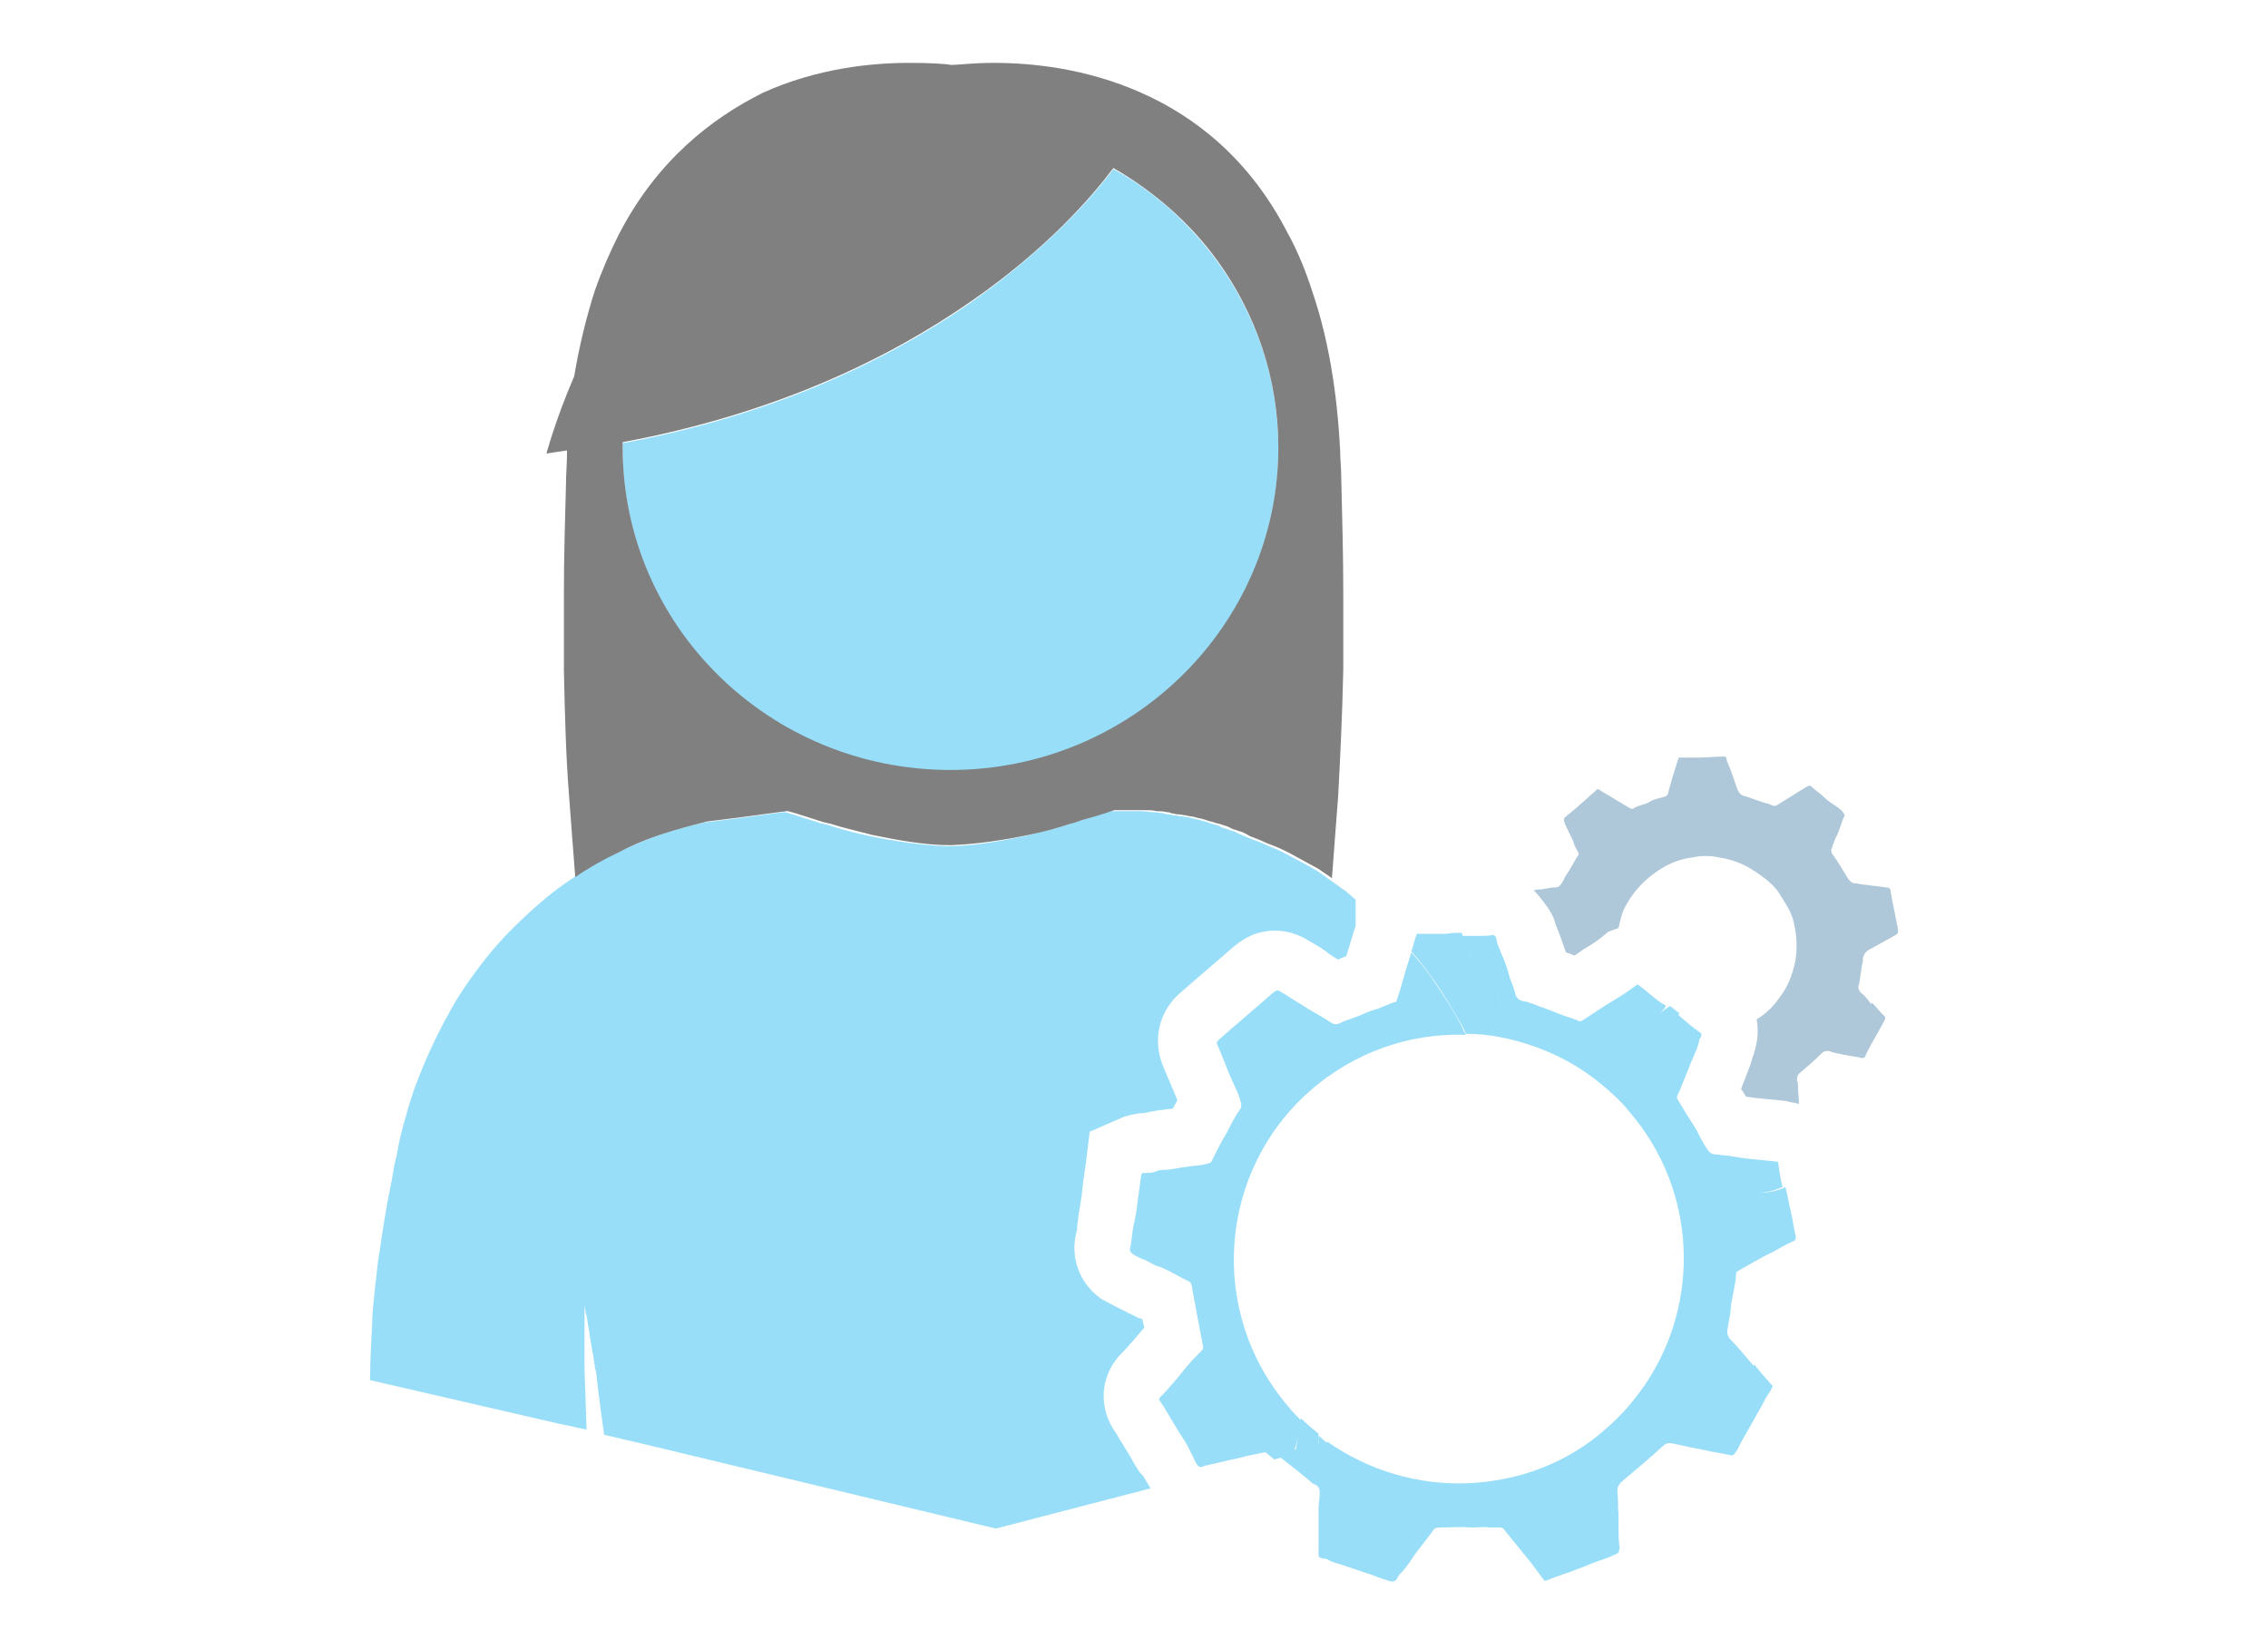
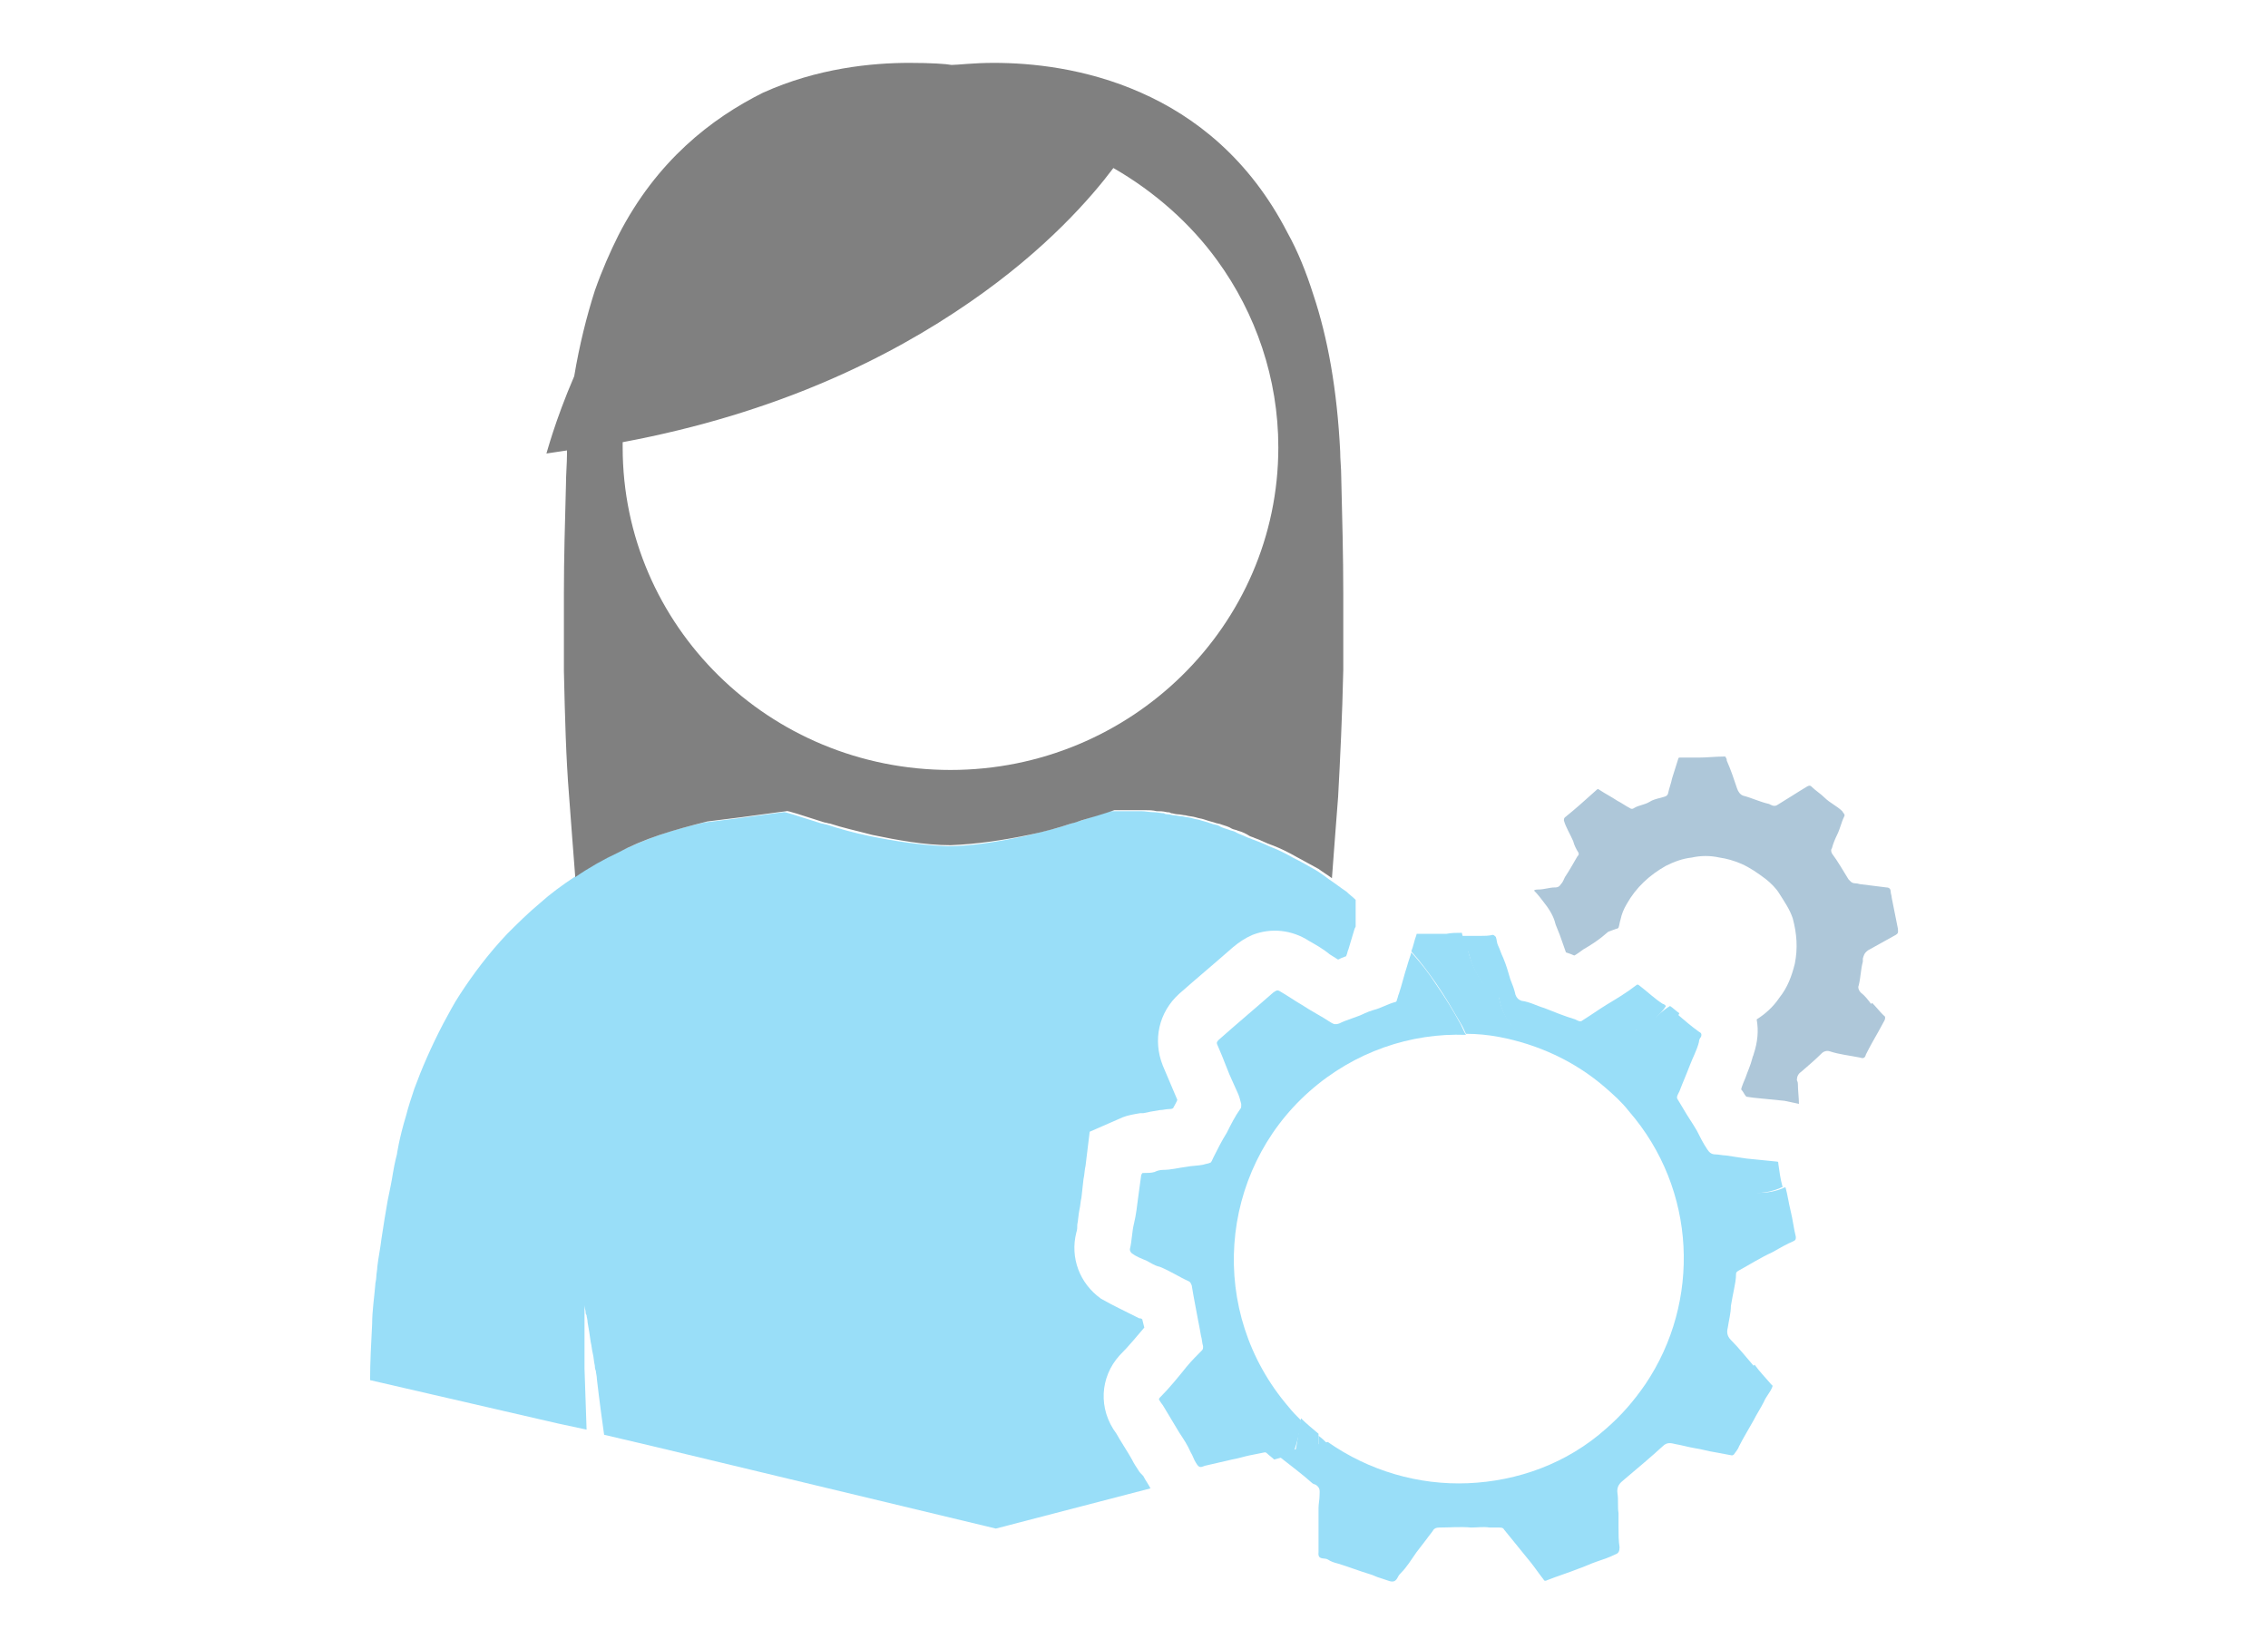
<svg xmlns="http://www.w3.org/2000/svg" version="1.1" id="Layer_1" x="0px" y="0px" viewBox="0 0 220 160" style="enable-background:new 0 0 220 160;" xml:space="preserve">
  <style type="text/css">
	.st0{fill:none;}
	.st1{fill:#99DEF8;}
	.st2{fill:#808080;}
	.st3{fill:#AEC7D9;}
</style>
  <g>
    <path class="st0" d="M168,93.7c0.3-0.4,0.5-0.8,0.6-1.3c0.1-0.5,0.1-1-0.1-1.7c0-0.1-0.3-0.6-0.5-0.9c0,0-0.1-0.1-0.1-0.1   c-0.3-0.3-0.7-0.6-1-0.7c-0.3-0.1-0.6-0.2-0.9-0.3c-0.2,0-0.5,0-0.8,0c-0.4,0.1-0.6,0.1-0.7,0.2c-1.1,0.6-1.5,1.2-1.7,1.5   c0,0.1-0.1,0.1-0.1,0.2c0,0.1,0,0.2-0.1,0.3c0.4,0.3,0.8,0.6,1.3,1c0.2,0.2,0.5,0.4,0.7,0.6c0.5,0.3,0.9,0.7,1.3,1l1.1,0.9   c0,0,0,0,0.1,0c0,0,0.1,0,0.1-0.1C167.5,94.3,167.8,94,168,93.7z" />
    <path class="st1" d="M110.4,142.6c-0.2-0.3-0.4-0.6-0.6-1c-0.2-0.4-1.3-2.1-1.5-2.5c-1.8-2.4-1.6-5.5,0.3-7.6c1-1,1.7-1.9,2.4-2.7   l-0.2-0.8c-0.1-0.1-0.2-0.1-0.3-0.1c-0.6-0.3-1.2-0.6-1.8-0.9l-0.2-0.1c-0.4-0.2-1-0.5-1.7-0.9c-2.1-1.5-3-4-2.4-6.4   c0.1-0.3,0.1-0.5,0.1-0.8c0.1-0.5,0.1-0.9,0.2-1.4c0.1-0.4,0.1-0.8,0.2-1.2l0.1-0.9l0.1-0.9c0.1-0.4,0.1-0.9,0.2-1.3l0.4-3.3   l3.2-1.4c0.5-0.2,1.1-0.3,1.7-0.4c0.1,0,0.2,0,0.3,0c0.4-0.1,1-0.2,1.6-0.3c0.3,0,0.6-0.1,0.9-0.1c0.1,0,0.3,0,0.4-0.1   c0.1-0.2,0.4-0.7,0.4-0.8l-1.4-3.3c-1-2.5-0.4-5.2,1.6-7c1.7-1.5,3.5-3,5.2-4.5c0.6-0.5,1.2-0.9,1.9-1.2c1.8-0.7,3.8-0.5,5.5,0.6   c0.7,0.4,1.4,0.8,2,1.3l0.8,0.5c0.2-0.1,0.4-0.2,0.7-0.3c0,0,0.1,0,0.1-0.1c0.1-0.2,0.1-0.4,0.2-0.6c0.2-0.7,0.4-1.3,0.6-2l0.1-0.2   l0-2.6c-0.3-0.3-0.6-0.5-0.9-0.8c-0.6-0.4-1.1-0.8-1.7-1.2c-0.4-0.3-0.8-0.6-1.3-0.9c-0.7-0.4-1.4-0.8-2.2-1.2   c-0.7-0.4-1.5-0.8-2.3-1.1c-0.6-0.3-1.2-0.5-1.7-0.7c-0.2-0.1-0.3-0.1-0.5-0.2c-0.4-0.2-0.8-0.3-1.1-0.5c-0.2-0.1-0.4-0.1-0.6-0.2   c-0.3-0.1-0.7-0.2-1-0.4c-0.2-0.1-0.5-0.1-0.7-0.2c-0.3-0.1-0.6-0.2-1-0.3c-0.2-0.1-0.5-0.1-0.8-0.2c-0.3-0.1-0.6-0.1-1-0.2   c-0.3,0-0.6-0.1-0.8-0.1c-0.2,0-0.4-0.1-0.6-0.1c-0.1,0-0.3,0-0.4-0.1c-0.3,0-0.6-0.1-1-0.1c-0.4,0-0.8-0.1-1.2-0.1   c-0.3,0-0.7,0-1.1,0c-0.1,0-0.2,0-0.3,0c-0.5,0-0.9,0-1.5,0c0,0,0,0,0,0c0,0,0,0,0,0c0-0.1-1.1,0.3-2.9,0.9   c-0.4,0.1-0.8,0.2-1.3,0.4c-1.2,0.4-2.6,0.7-4.1,1.1c-2.4,0.5-5.1,1-7.6,1c-2.6-0.1-5.2-0.5-7.6-1c-1.5-0.3-2.9-0.7-4.1-1.1   c-0.2,0-0.3-0.1-0.5-0.1c-2.2-0.7-3.7-1.2-3.7-1.1c0,0,0,0,0,0l-0.8,0.1l-3.7,0.5l-3.2,0.4C67,80.1,65.4,80.5,64,81   c-1.5,0.5-2.8,1.1-4.1,1.7c-1.5,0.7-2.9,1.5-4.2,2.4c-1.2,0.8-2.3,1.6-3.3,2.5c-1.2,1-2.2,2-3.2,3c-1.8,1.9-3.3,3.9-4.6,5.9   c-0.6,0.9-1.1,1.9-1.6,2.8c-1.2,2.3-2.1,4.4-2.8,6.3c-0.3,0.9-0.6,1.8-0.8,2.6c-0.7,2.3-0.9,3.8-0.9,3.8s-0.2,0.7-0.4,1.9   c-0.1,0.7-0.3,1.6-0.5,2.6c-0.2,1.1-0.4,2.4-0.6,3.7c-0.1,0.9-0.3,1.8-0.4,2.7c0,0.3-0.1,0.7-0.1,1c0,0.3-0.1,0.5-0.1,0.8   c-0.1,1.2-0.3,2.5-0.3,3.7c-0.1,1.9-0.2,3.8-0.2,5.5l18.2,4.2l2.8,0.6l-0.2-5.9v-6.2c0,0,0,0.2,0.1,0.6c0,0.1,0,0.3,0.1,0.4   c0,0.2,0.1,0.4,0.1,0.7c0.1,0.5,0.2,1.2,0.3,1.9c0.1,0.4,0.1,0.7,0.2,1.1c0.1,0.4,0.1,0.8,0.2,1.2c0,0.1,0,0.3,0.1,0.5   c0,0.2,0.1,0.5,0.1,0.8c0.2,1.8,0.6,4.7,0.7,5.4l5.1,1.2l32.9,7.9l15-3.9c-0.2-0.4-0.5-0.8-0.7-1.2   C110.7,143,110.5,142.8,110.4,142.6z" />
-     <path class="st1" d="M92.2,74.8c17.6,0,31.8-14,31.8-31.3c0-6.8-2.2-13-5.9-18.1c-2.7-3.7-6.1-6.8-10.1-9c-2.1,2.8-6.5,7.8-13.9,13   c-7.8,5.4-18.7,10.8-33.7,13.6c0,0.2,0,0.4,0,0.6C60.4,60.8,74.7,74.8,92.2,74.8z" />
    <path class="st2" d="M64,81c1.5-0.5,3-0.9,4.6-1.3l3.2-0.4l3.7-0.5l0.8-0.1c0,0,0,0,0,0c0-0.1,1.5,0.4,3.7,1.1   c0.2,0,0.3,0.1,0.5,0.1c1.2,0.4,2.6,0.7,4.1,1.1c2.4,0.5,5.1,1,7.6,1c2.6-0.1,5.2-0.5,7.6-1c1.5-0.3,2.9-0.7,4.1-1.1   c0.5-0.1,0.9-0.3,1.3-0.4c1.8-0.5,2.9-0.9,2.9-0.9c0,0,0,0,0,0c0,0,0,0,0,0c0.5,0,1,0,1.5,0c0.1,0,0.2,0,0.3,0c0.4,0,0.7,0,1.1,0   c0.4,0,0.8,0,1.2,0.1c0.3,0,0.6,0,1,0.1c0.1,0,0.3,0,0.4,0.1c0.2,0,0.4,0.1,0.6,0.1c0.3,0,0.6,0.1,0.8,0.1c0.3,0.1,0.7,0.1,1,0.2   c0.3,0.1,0.5,0.1,0.8,0.2c0.3,0.1,0.6,0.2,1,0.3c0.2,0.1,0.5,0.1,0.7,0.2c0.3,0.1,0.7,0.2,1,0.4c0.2,0.1,0.4,0.1,0.6,0.2   c0.4,0.1,0.8,0.3,1.1,0.5c0.2,0.1,0.3,0.1,0.5,0.2c0.6,0.2,1.1,0.5,1.7,0.7c0.8,0.3,1.6,0.7,2.3,1.1c0.7,0.4,1.5,0.8,2.2,1.2   c0.4,0.3,0.9,0.6,1.3,0.9c0.1-1.3,0.2-2.6,0.3-4c0.1-1.3,0.2-2.5,0.3-3.9c0.2-3.7,0.4-7.8,0.5-12.3c0-1.2,0-2.5,0-3.7   c0-1.2,0-2.5,0-3.7c0-3.6-0.1-7.4-0.2-11.4c0-0.8-0.1-1.6-0.1-2.4c-0.3-6-1.2-11-2.6-15.2c-0.7-2.2-1.5-4.2-2.5-6   c-3.7-7.2-9-11.3-14.2-13.6c-5.4-2.4-10.7-2.9-14.3-2.9c-2,0-3.5,0.2-4.1,0.2c-0.5-0.1-2-0.2-4.1-0.2c-3.6,0-8.9,0.5-14.2,2.9   C69,11.5,63.7,15.6,60,22.8c-0.8,1.6-1.6,3.4-2.3,5.4c-0.8,2.5-1.5,5.3-2,8.3c-1.9,4.4-2.7,7.6-2.7,7.5c0.7-0.1,1.3-0.2,2-0.3   c0,0.1,0,0.2,0,0.3c0,1-0.1,2-0.1,3c-0.1,3.7-0.2,7.2-0.2,10.6c0,1.3,0,2.5,0,3.7c0,1.3,0,2.5,0,3.8c0.1,4.4,0.2,8.4,0.5,12.1   c0.1,1.4,0.2,2.7,0.3,4c0.1,1.4,0.2,2.7,0.3,3.9c1.3-0.9,2.7-1.7,4.2-2.4C61.1,82.1,62.5,81.5,64,81z M60.4,42.9   c15-2.8,25.9-8.2,33.7-13.6c7.4-5.1,11.8-10.2,13.9-13c4,2.3,7.5,5.4,10.1,9c3.7,5.1,5.9,11.4,5.9,18.1c0,17.3-14.3,31.3-31.8,31.3   c-17.6,0-31.8-14-31.8-31.3C60.4,43.3,60.4,43.1,60.4,42.9z" />
    <g>
      <path class="st3" d="M150.9,89.7l0.4,1c0.2,0.6,0.4,1.1,0.6,1.7c0.3,0.1,0.6,0.2,0.8,0.3c0.1,0,0.9-0.6,0.9-0.6    c0.7-0.4,1.3-0.8,1.8-1.2l0.6-0.5l0.8-0.3c0.1,0,0.1,0,0.2-0.1c0.1-0.3,0.1-0.5,0.2-0.8c0.1-0.5,0.3-1,0.6-1.5    c0.9-1.6,2.2-2.8,3.8-3.7c0.8-0.4,1.6-0.7,2.5-0.8c0.9-0.2,1.8-0.2,2.7,0c0.7,0.1,1.4,0.3,2.1,0.6c0.9,0.4,1.6,0.9,2.4,1.5    c0.5,0.4,1,0.9,1.3,1.4c0.5,0.8,1,1.5,1.3,2.4c0.4,1.5,0.5,2.9,0.2,4.4c-0.3,1.2-0.7,2.3-1.5,3.3c-0.6,0.9-1.4,1.6-2.2,2.1    c0.2,1.1,0.1,2.2-0.3,3.4c0,0.1-0.1,0.2-0.1,0.3c-0.2,0.8-0.5,1.4-0.7,2c0,0-0.4,0.9-0.4,1.1c0.2,0.2,0.3,0.5,0.5,0.7l0.7,0.1    l3,0.3c0.5,0.1,0.9,0.2,1.4,0.3c0-0.6-0.1-1.3-0.1-1.9c0-0.1,0-0.2-0.1-0.4c0-0.3,0.1-0.6,0.4-0.8c0.7-0.6,1.4-1.2,2-1.8    c0.2-0.2,0.5-0.3,0.8-0.2c0.9,0.3,1.9,0.4,2.9,0.6c0.3,0.1,0.5,0.1,0.6-0.3c0.4-0.8,0.8-1.5,1.2-2.2c0.2-0.4,0.4-0.7,0.6-1.1    c0.1-0.2,0.1-0.4-0.1-0.5c-0.4-0.4-0.7-0.8-1.1-1.2c0,0,0,0-0.1,0.1c-0.3-0.4-0.6-0.8-1-1.1c-0.2-0.2-0.3-0.5-0.2-0.7    c0.2-0.8,0.2-1.6,0.4-2.3c0-0.1,0-0.2,0-0.3c0.1-0.3,0.1-0.5,0.5-0.8c0.9-0.5,1.8-1,2.7-1.5c0.3-0.2,0.2-0.3,0.2-0.6    c-0.2-1-0.4-2-0.6-3c0-0.2-0.1-0.4-0.1-0.6c0-0.2-0.1-0.4-0.4-0.4c-0.8-0.1-1.6-0.2-2.4-0.3c-0.2,0-0.4-0.1-0.6-0.1    c-0.4,0-0.5-0.2-0.7-0.4c-0.5-0.8-1-1.7-1.6-2.5c-0.1-0.2-0.1-0.4,0-0.5c0.1-0.4,0.3-0.9,0.5-1.3c0.3-0.6,0.4-1.2,0.7-1.8    c0.1-0.2-0.1-0.3-0.2-0.5c-0.5-0.5-1.2-0.8-1.7-1.3c-0.4-0.4-0.9-0.7-1.3-1.1c-0.1-0.1-0.2-0.1-0.4,0c-1,0.6-1.9,1.2-2.9,1.8    c-0.3,0.2-0.6,0-0.8-0.1c-0.9-0.2-1.7-0.6-2.5-0.8c-0.3-0.1-0.5-0.4-0.6-0.7c-0.3-0.9-0.6-1.8-1-2.7c0-0.1,0-0.2-0.1-0.3    c0-0.1,0-0.1-0.2-0.1c-0.8,0-1.6,0.1-2.4,0.1c-0.6,0-1.2,0-1.8,0c-0.1,0-0.2,0-0.2,0.1c-0.2,0.6-0.4,1.3-0.6,1.9    c-0.1,0.5-0.3,1-0.4,1.5c-0.1,0.3-0.4,0.3-0.7,0.4c-0.4,0.1-0.8,0.2-1.1,0.4c-0.5,0.3-1,0.3-1.5,0.6c-0.1,0.1-0.3,0.1-0.4,0    c-0.4-0.2-0.8-0.5-1.2-0.7c-0.6-0.4-1.2-0.7-1.8-1.1c-0.1-0.1-0.2,0-0.3,0.1c-1,0.9-2,1.8-3,2.6c-0.1,0.1-0.1,0.2-0.1,0.3    c0.2,0.7,0.6,1.3,0.9,2c0.1,0.4,0.3,0.8,0.5,1.1c0.1,0.2,0,0.3-0.1,0.4c-0.4,0.7-0.8,1.4-1.2,2c-0.1,0.2-0.2,0.5-0.4,0.7    c-0.2,0.3-0.4,0.3-0.6,0.3c-0.5,0-1,0.2-1.6,0.2c-0.1,0-0.3,0-0.4,0.1c0.4,0.4,0.7,0.8,1,1.2C150.6,88.6,150.8,89.3,150.9,89.7z" />
    </g>
    <g>
      <path class="st1" d="M160.3,98.9c-0.5,0.3-0.9,0.6-1.4,0.9c-0.1,0.1-0.3,0.2-0.4,0.2c-0.5,0.3-1,0.6-1.5,0.9    c-0.1,0.1-0.2,0.1-0.3,0.2l-0.6,0.5l-0.8,0.3c-1.3,0.5-2.8,0.5-4.2,0c-0.3-0.1-0.7-0.2-1.1-0.4c-2.4-0.5-4.2-2.4-4.6-4.8    c-1.6-1-2.3-2.4-2.7-3.5c-0.1-0.3-0.2-0.6-0.3-1l-0.1-0.2c-0.2-0.5-0.4-1-0.5-1.5c-0.5,0-1,0-1.5,0.1c-0.6,0-1.1,0-1.7,0    c-0.4,0-0.7,0-1.1,0c-0.1,0-0.1,0-0.1,0.1c0,0,0,0,0,0c-0.2,0.5-0.3,1.1-0.5,1.6c0.9,1,1.7,2.1,2.4,3.1c0.9,1.3,1.7,2.7,2.4,3.9    c0.2,0.3,0.3,0.6,0.5,1c1.1,0,2.1,0.1,3.2,0.3c3.7,0.7,7.3,2.3,10.3,4.9c0.8,0.7,1.6,1.4,2.3,2.3c6.6,7.6,7,18.5,1.6,26.5    c-1.1,1.6-2.3,3-3.8,4.3c-3.8,3.4-8.6,5.1-13.4,5.3c-4.8,0.2-9.6-1.2-13.6-4l-0.8,0.2c0,0,0,0,0,0l-0.1,0v-0.8v-0.2    c-0.6-0.5-1.2-1-1.7-1.5c-0.2,1-0.3,2-0.5,3l-1.8,0.5c0.1,0.1,0.2,0.2,0.3,0.3c1,0.8,2.1,1.6,3.1,2.5c0.1,0.1,0.3,0.1,0.4,0.2    c0,0,0,0,0,0c0.4,0.3,0.3,0.6,0.3,1c0,0.4-0.1,0.8-0.1,1.2c0,0.1,0,0.2,0,0.4c0,0.5,0,1.1,0,1.6c0,0.6,0,1.2,0,1.7    c0,0.2,0,0.4,0,0.6c-0.1,0.8,0.6,0.5,0.9,0.7c0.3,0.2,0.6,0.3,1,0.4c1,0.3,2,0.7,3,1c0.4,0.1,0.7,0.3,1.1,0.4    c0.3,0.1,0.6,0.2,0.9,0.3c0.4,0.1,0.6,0,0.8-0.4c0.1-0.2,0.2-0.3,0.3-0.4c0.6-0.6,1-1.3,1.5-2c0.3-0.4,0.7-0.9,1-1.3    c0.2-0.3,0.4-0.5,0.6-0.8c0.1-0.2,0.3-0.3,0.6-0.3c1,0,2.1-0.1,3.1,0c0.6,0,1.2-0.1,1.8,0c0.3,0,0.6,0,0.9,0c0.2,0,0.4,0,0.5,0.2    c0.9,1.1,1.7,2.1,2.6,3.2c0.4,0.5,0.8,1.1,1.2,1.6c0.1,0.2,0.2,0.2,0.4,0.1c1-0.4,2-0.7,3-1.1c0.6-0.2,1.2-0.5,1.8-0.7    c0.6-0.2,1.2-0.4,1.8-0.7c0.3-0.1,0.4-0.3,0.4-0.7c-0.1-0.6-0.1-1.3-0.1-1.9c0-0.2,0-0.4,0-0.6c0-0.3,0-0.5,0-0.8    c-0.1-0.6,0-1.3-0.1-1.9c-0.1-0.7,0.2-1,0.7-1.4c1.3-1.1,2.5-2.1,3.7-3.2c0.4-0.4,0.8-0.3,1.2-0.2c0.6,0.1,1.3,0.3,1.9,0.4    c0.7,0.1,1.3,0.3,2,0.4c0.5,0.1,1.1,0.2,1.6,0.3c0.1,0,0.2-0.1,0.2-0.1c0.2-0.3,0.4-0.5,0.5-0.8c0.4-0.8,0.9-1.6,1.4-2.5    c0.3-0.6,0.7-1.2,1-1.8c0.2-0.5,0.6-0.9,0.8-1.4c0.1-0.2,0-0.2-0.1-0.3c-0.5-0.6-1.1-1.2-1.6-1.9c0,0-0.1,0.1-0.1,0.1    c-0.7-0.8-1.4-1.7-2.2-2.5c-0.4-0.4-0.4-0.8-0.3-1.2c0.1-0.7,0.3-1.4,0.3-2.1c0.1-0.6,0.2-1.1,0.3-1.6c0.1-0.5,0.2-1,0.2-1.5    c0-0.2,0.1-0.2,0.2-0.3c1.1-0.6,2.2-1.3,3.3-1.8c0.7-0.4,1.4-0.8,2.1-1.1c0.2-0.1,0.2-0.2,0.2-0.4c-0.2-0.8-0.3-1.7-0.5-2.5    c-0.2-0.8-0.3-1.6-0.5-2.3c0,0-0.1,0-0.1,0l-0.2,0.1c-2.5,1-5.3,0.2-7-1.9c-0.2-0.2-0.4-0.4-0.5-0.7c-1.6-0.3-3.1-1.2-4.1-2.6    c-1.2-1.7-1.5-4-0.7-5.9c0.1-0.2,0.3-0.7,0.3-0.7c0.2-0.6,0.4-1.2,0.6-1.7c0.1-0.2,0.2-0.4,0.3-0.7c0.2-0.5,0.3-0.9,0.5-1.4    c0.1-0.2,0.2-0.5,0.3-0.7c0.1-0.3,0.2-0.5,0.3-0.7c-0.3-0.2-0.6-0.5-0.9-0.7C161.3,98,160.9,98.5,160.3,98.9z" />
    </g>
    <g>
      <path class="st1" d="M126.2,137.8c0,0-0.1-0.1-0.1-0.1c-0.4-0.4-0.7-0.7-1.1-1.2c-7.9-9.2-6.8-22.8,2-30.6    c4.4-3.9,9.9-5.7,15.2-5.5c-0.2-0.3-0.3-0.6-0.5-1c-0.7-1.3-1.5-2.6-2.4-3.9c-0.7-1.1-1.5-2.1-2.4-3.1c-0.1,0.4-0.3,0.9-0.4,1.3    c-0.3,0.9-0.5,1.8-0.8,2.7c-0.1,0.2-0.1,0.4-0.2,0.6c0,0.1,0,0.1-0.1,0.2c-0.8,0.2-1.4,0.6-2.2,0.8c-0.3,0.1-0.6,0.2-0.8,0.3    c-0.8,0.4-1.7,0.6-2.5,1c-0.3,0.1-0.5,0.1-0.8-0.1c-0.9-0.6-1.9-1.1-2.8-1.7c-0.7-0.4-1.4-0.9-2.1-1.3c-0.3-0.2-0.4-0.1-0.7,0.1    c-1.7,1.5-3.5,3-5.3,4.6c-0.2,0.2-0.2,0.3-0.1,0.5c0.3,0.7,0.6,1.4,0.9,2.2c0.3,0.8,0.7,1.6,1,2.3c0.2,0.4,0.3,0.8,0.4,1.2    c0,0,0,0,0,0.1c0,0.2,0,0.3-0.1,0.4c-0.5,0.7-0.9,1.5-1.3,2.3c-0.5,0.8-0.9,1.6-1.3,2.4c-0.1,0.2-0.2,0.5-0.3,0.5    c-0.2,0.1-0.4,0.1-0.7,0.2c-0.5,0.1-1.1,0.1-1.6,0.2c-0.8,0.1-1.5,0.3-2.3,0.3c-0.3,0-0.6,0.1-0.8,0.2c-0.3,0.1-0.7,0.1-1.1,0.1    c-0.1,0-0.1,0-0.2,0.2c-0.1,0.7-0.2,1.5-0.3,2.2c-0.1,0.8-0.2,1.7-0.4,2.5c-0.2,0.8-0.2,1.7-0.4,2.5c0,0.2,0.1,0.3,0.2,0.4    c0.4,0.3,0.9,0.5,1.4,0.7c0.4,0.2,0.8,0.5,1.3,0.6c1,0.4,1.9,1,2.8,1.4c0.2,0.1,0.2,0.2,0.3,0.4c0.1,0.6,0.2,1.2,0.3,1.7    c0.1,0.5,0.2,1.1,0.3,1.6c0.1,0.5,0.2,1,0.3,1.6c0.1,0.3,0.1,0.7,0.2,1c0,0.2,0,0.3-0.1,0.4c-0.5,0.5-1,1-1.5,1.6    c-0.8,1-1.7,2.1-2.6,3c-0.1,0.1-0.1,0.2,0,0.3c0.1,0.2,0.3,0.4,0.4,0.6c0.5,0.8,1,1.7,1.5,2.5c0.4,0.6,0.8,1.2,1.1,1.9    c0.2,0.3,0.3,0.7,0.5,1c0.3,0.5,0.4,0.5,0.9,0.3c0.9-0.2,1.7-0.4,2.6-0.6c0.6-0.1,1.2-0.3,1.7-0.4c0.5-0.1,1-0.2,1.5-0.3    c0.1,0,0.2,0.1,0.2,0.1c0.2,0.2,0.5,0.4,0.7,0.6l1.8-0.5C125.9,139.8,126.1,138.8,126.2,137.8z" />
    </g>
    <g>
      <path class="st1" d="M127.9,139.3v0.2v0.8l0.1,0c0,0,0,0,0,0l0.8-0.2c0,0-0.1,0-0.1-0.1C128.5,139.8,128.2,139.5,127.9,139.3z" />
    </g>
    <g>
      <path class="st1" d="M142.4,92.3c0.1,0.3,0.2,0.6,0.3,1c0.4,1.1,1.1,2.5,2.7,3.5c0.4,2.4,2.2,4.3,4.6,4.8c0.4,0.2,0.8,0.3,1.1,0.4    c1.3,0.5,2.8,0.5,4.2,0l0.8-0.3l0.6-0.5c0.1-0.1,0.2-0.1,0.3-0.2c0.5-0.3,1-0.6,1.5-0.9c0.1-0.1,0.3-0.2,0.4-0.2    c0.5-0.3,1-0.6,1.4-0.9c0.5-0.4,1-0.9,1.3-1.4c-0.1-0.1-0.2-0.2-0.3-0.2c-0.8-0.5-1.5-1.2-2.3-1.8c-0.1-0.1-0.2-0.1-0.3,0    c-0.9,0.7-1.9,1.3-2.9,1.9c-0.8,0.5-1.5,1-2.3,1.5c-0.2,0.2-0.5,0-0.7-0.1c-1-0.3-2-0.7-3-1.1c-0.7-0.2-1.4-0.6-2.2-0.7    c-0.3-0.1-0.5-0.3-0.6-0.6c-0.1-0.5-0.3-1-0.5-1.5c-0.2-0.7-0.4-1.4-0.7-2.1c-0.2-0.4-0.3-0.8-0.5-1.2c-0.1-0.2-0.1-0.5-0.2-0.8    c-0.1-0.1-0.2-0.2-0.3-0.2c-0.4,0.1-0.8,0.1-1.3,0.1c-0.3,0-0.6,0-0.8,0c-0.3,0-0.7,0-1,0c0.1,0.5,0.3,1,0.5,1.5L142.4,92.3z" />
    </g>
    <g>
      <path class="st1" d="M162,99.7c-0.2,0.4-0.4,0.9-0.5,1.4c-0.1,0.2-0.2,0.4-0.3,0.7c-0.2,0.6-0.5,1.1-0.6,1.7c0,0-0.2,0.5-0.3,0.7    c-0.8,2-0.6,4.2,0.7,5.9c1,1.4,2.5,2.3,4.1,2.6c0.2,0.2,0.4,0.4,0.5,0.7c1.7,2.2,4.5,2.9,7,1.9l0.2-0.1c0,0,0.1,0,0.1,0    c0,0,0,0,0-0.1c-0.2-0.7-0.3-1.5-0.4-2.2c0-0.1,0-0.2-0.1-0.2c-1-0.1-2-0.2-3-0.3c-0.7-0.1-1.3-0.2-2-0.3c-0.3,0-0.7-0.1-1-0.1    c-0.4,0-0.6-0.2-0.8-0.5c-0.4-0.6-0.7-1.2-1-1.8c-0.4-0.7-0.9-1.4-1.3-2.1c-0.2-0.3-0.4-0.7-0.6-1c-0.1-0.2,0.1-0.5,0.2-0.7    c0.3-0.8,0.7-1.7,1-2.5c0.3-0.8,0.7-1.5,0.9-2.3c0-0.2,0.1-0.4,0.2-0.5c0.1-0.3,0-0.4-0.2-0.5c-0.7-0.5-1.4-1.1-2.1-1.7    c0,0,0,0,0,0c-0.1,0.2-0.2,0.5-0.3,0.7C162.2,99.2,162.1,99.4,162,99.7z" />
    </g>
  </g>
</svg>